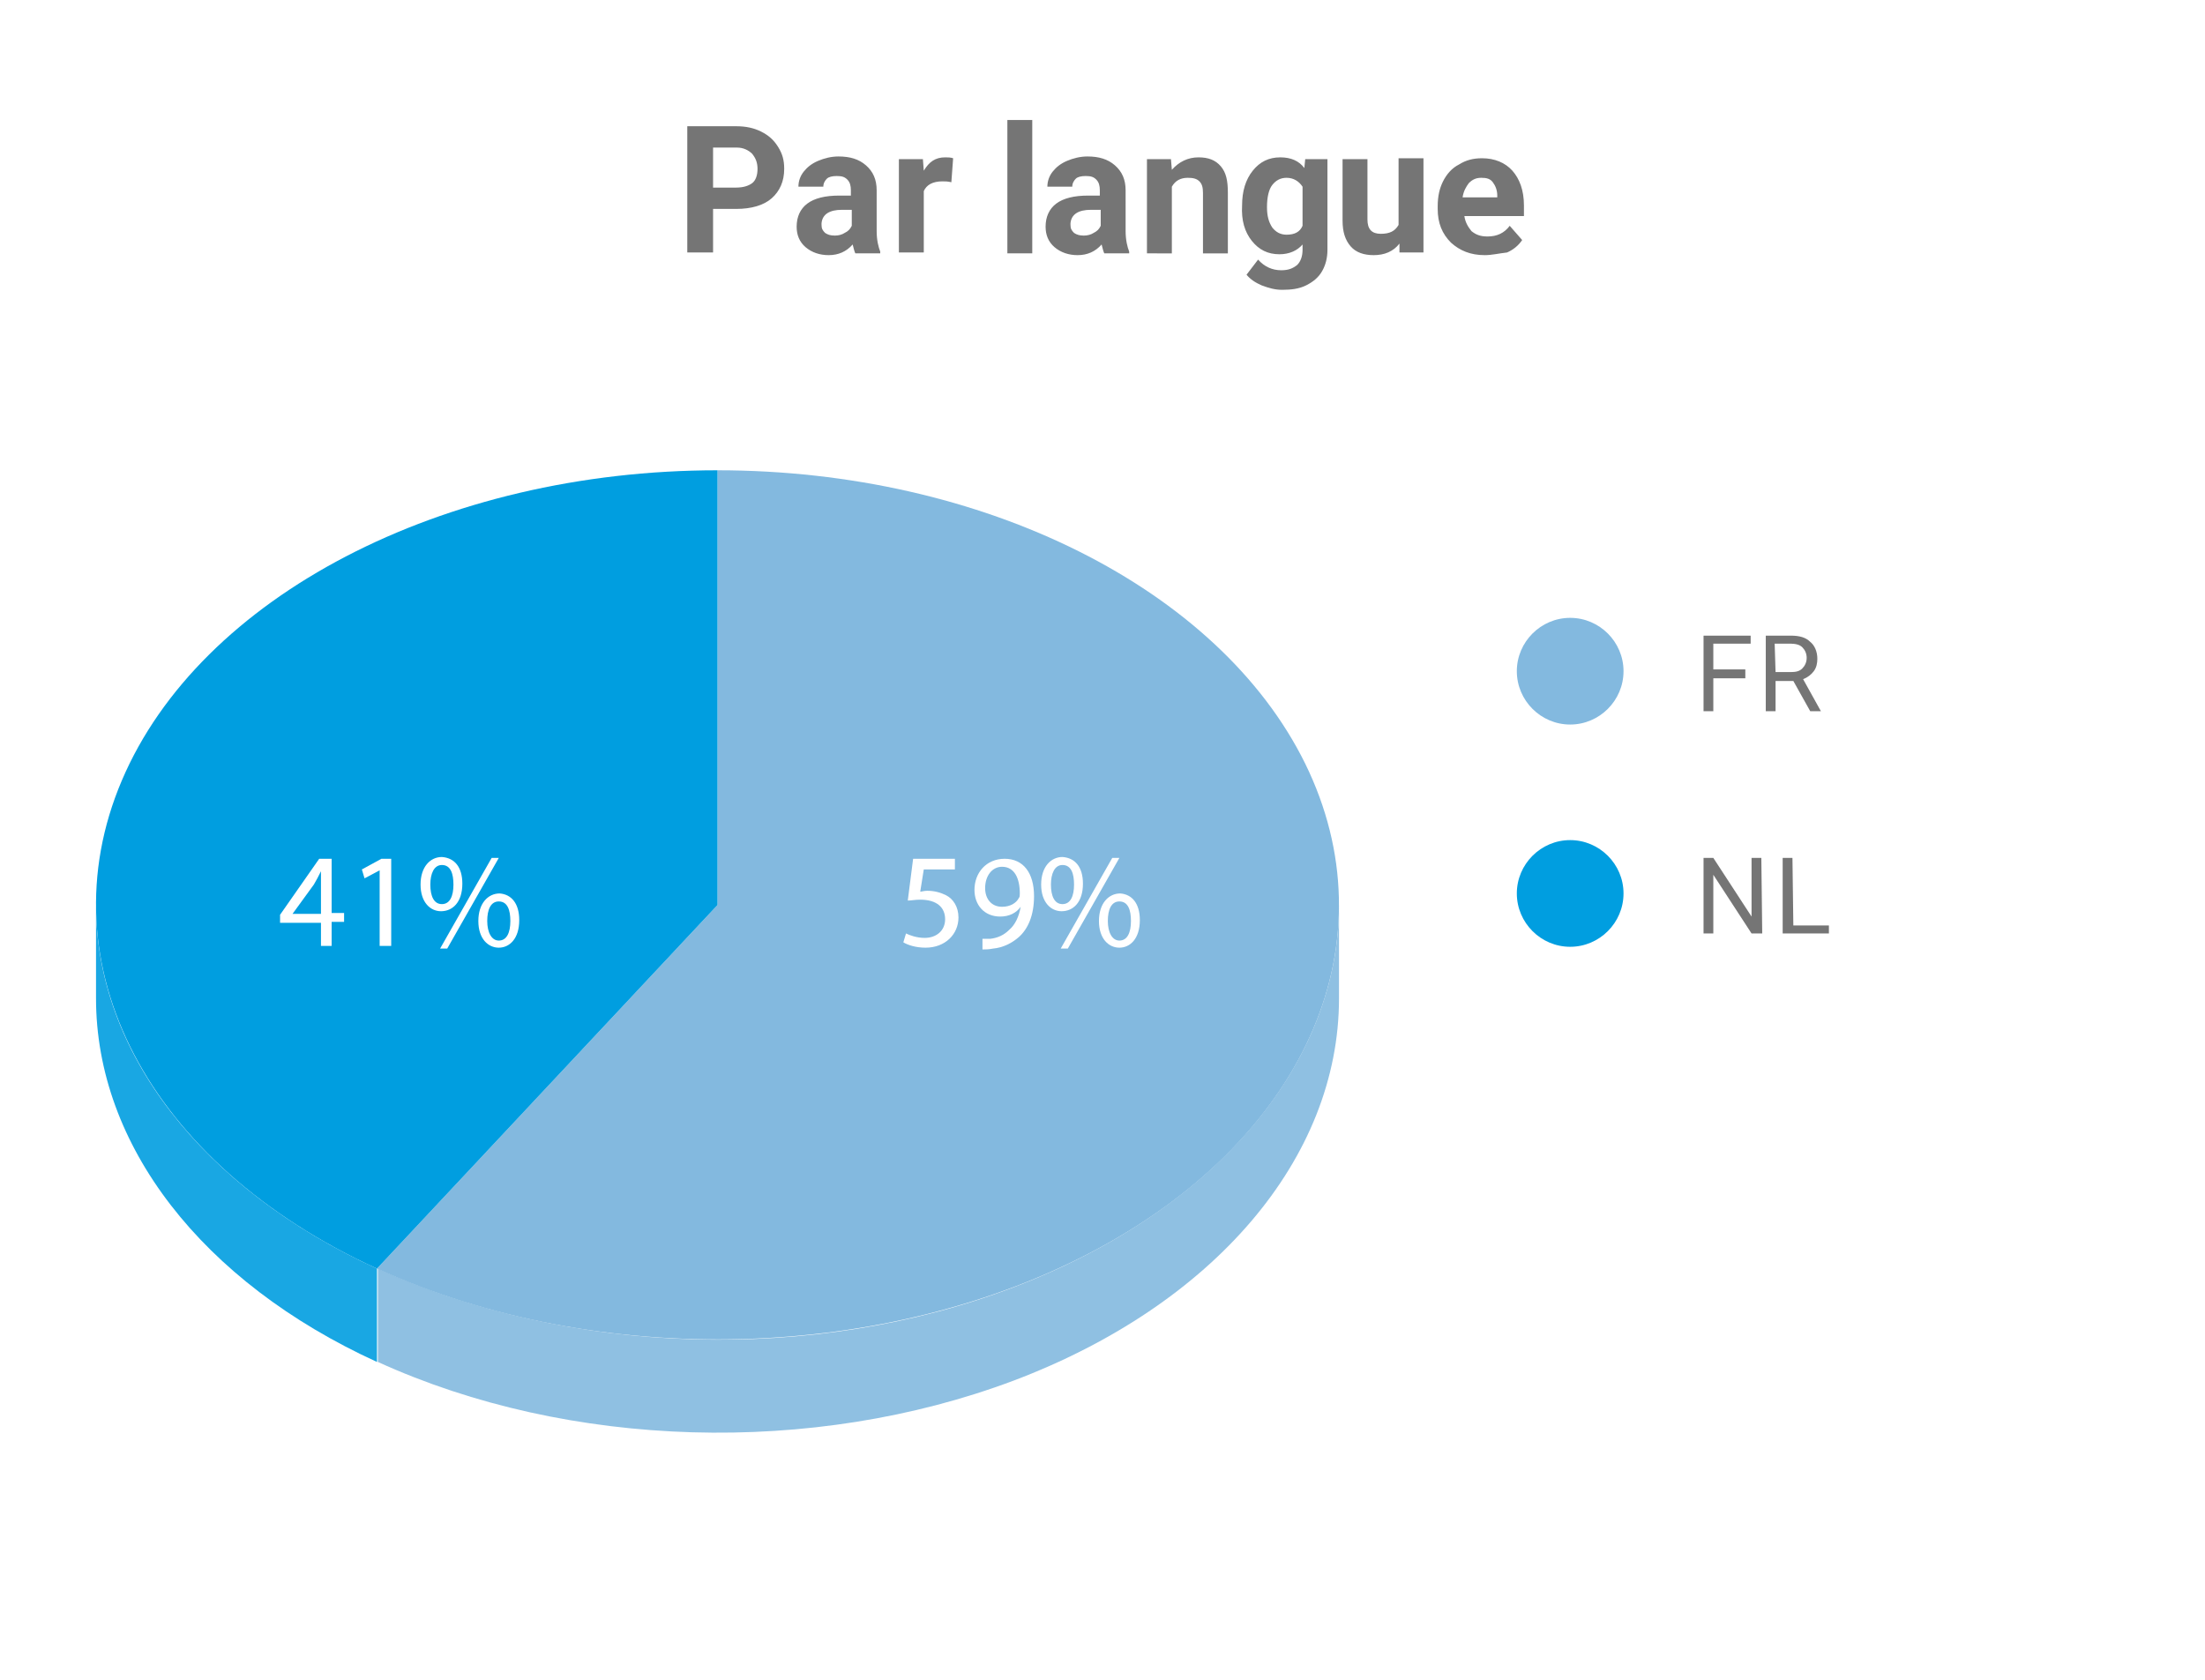
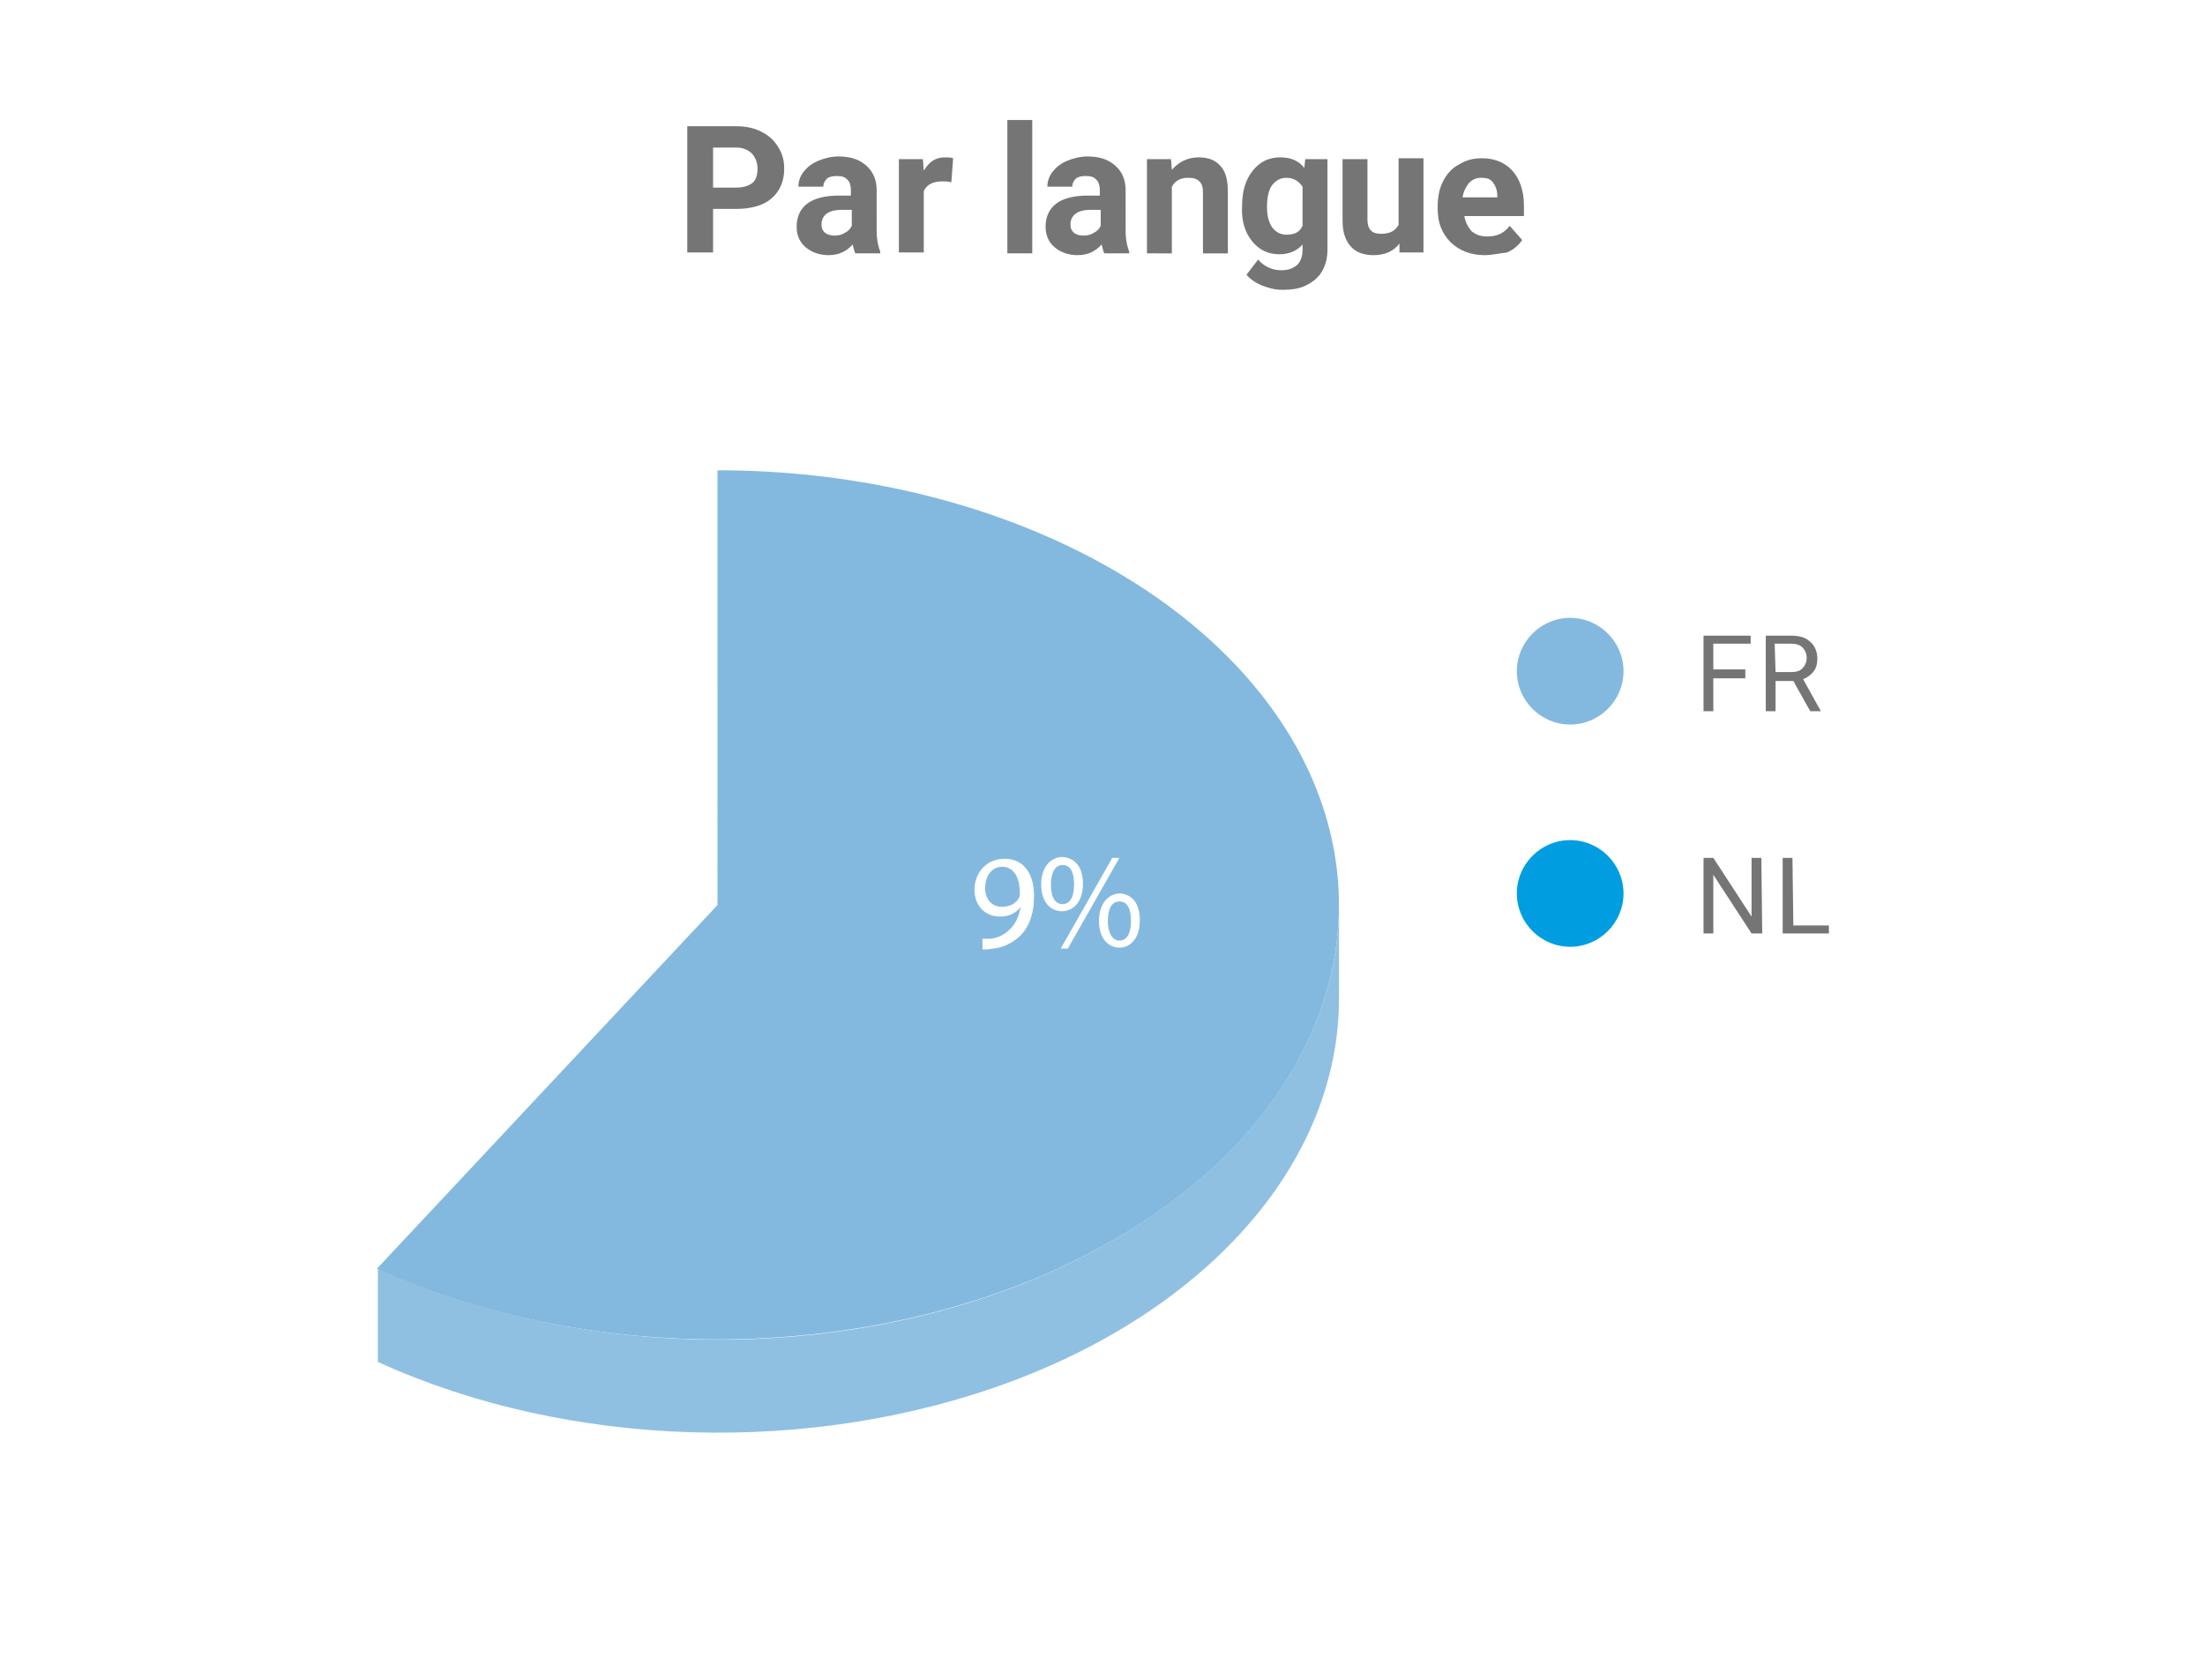
<svg xmlns="http://www.w3.org/2000/svg" version="1.1" id="Calque_1" x="0px" y="0px" viewBox="0 0 248 189" style="enable-background:new 0 0 248 189;" xml:space="preserve">
  <style type="text/css">
	.st0{fill:#FFFFFF;}
	.st1{fill:#83B9DF;}
	.st2{fill:#757575;}
	.st3{fill:#009EE0;}
	.st4{opacity:0.9;fill:#83B9DF;enable-background:new    ;}
	.st5{opacity:0.9;fill:#009EE0;enable-background:new    ;}
</style>
  <path class="st0" d="M0,0h248v189H0V0z" />
-   <path class="st0" d="M0,0h248v189H0V0z" />
  <path class="st1" d="M182.6,75.5c0,3.3-2.7,6-6,6s-6-2.7-6-6s2.7-6,6-6S182.6,72.2,182.6,75.5z" />
  <path class="st2" d="M196.3,76.3h-3.6V80h-1.1v-8.5h5.3v0.9h-4.2v2.9h3.6V76.3z M201.7,76.6h-2V80h-1.1v-8.5h2.8  c1,0,1.7,0.2,2.2,0.7c0.5,0.4,0.8,1.1,0.8,1.9c0,0.5-0.1,1-0.4,1.4c-0.3,0.4-0.7,0.7-1.2,0.9l2,3.6l0,0h-1.2L201.7,76.6z   M199.7,75.6h1.7c0.6,0,1-0.1,1.3-0.4s0.5-0.7,0.5-1.2s-0.2-0.9-0.5-1.2c-0.3-0.3-0.8-0.4-1.4-0.4h-1.7L199.7,75.6L199.7,75.6z" />
  <path class="st3" d="M182.6,100.5c0,3.3-2.7,6-6,6s-6-2.7-6-6s2.7-6,6-6S182.6,97.2,182.6,100.5z" />
  <path class="st2" d="M198.2,105H197l-4.3-6.6v6.6h-1.1v-8.5h1.1l4.3,6.6v-6.6h1.1L198.2,105L198.2,105z M201.7,104.1h4v0.9h-5.2  v-8.5h1.1L201.7,104.1L201.7,104.1z" />
  <path class="st2" d="M80.2,23.4v5h-2.9V14.2h5.5c1.1,0,2,0.2,2.8,0.6c0.8,0.4,1.4,0.9,1.9,1.7c0.5,0.8,0.7,1.5,0.7,2.5  c0,1.4-0.5,2.5-1.4,3.3s-2.3,1.2-4,1.2h-2.6V23.4z M80.2,21.1h2.6c0.8,0,1.4-0.2,1.8-0.5s0.6-0.9,0.6-1.6s-0.2-1.2-0.6-1.7  c-0.4-0.4-1-0.7-1.7-0.7h-2.7C80.2,16.6,80.2,21.1,80.2,21.1z M96.2,28.5c-0.1-0.2-0.2-0.6-0.3-1c-0.7,0.8-1.6,1.2-2.7,1.2  c-1,0-1.9-0.3-2.6-0.9s-1-1.4-1-2.3c0-1.1,0.4-2,1.2-2.6c0.8-0.6,2-0.9,3.6-0.9h1.3v-0.6c0-0.5-0.1-0.9-0.4-1.2s-0.6-0.4-1.2-0.4  c-0.5,0-0.9,0.1-1.1,0.3s-0.4,0.5-0.4,0.9h-2.8c0-0.6,0.2-1.2,0.6-1.7s0.9-0.9,1.6-1.2c0.7-0.3,1.5-0.5,2.3-0.5c1.3,0,2.3,0.3,3.1,1  c0.8,0.7,1.2,1.6,1.2,2.8V26c0,1,0.2,1.8,0.4,2.3v0.2H96.2z M93.9,26.5c0.4,0,0.8-0.1,1.1-0.3c0.4-0.2,0.6-0.4,0.8-0.8v-1.8h-1.1  c-1.4,0-2.2,0.5-2.3,1.5v0.2c0,0.4,0.1,0.6,0.4,0.9C93.1,26.4,93.4,26.5,93.9,26.5z M107,20.5c-0.4-0.1-0.7-0.1-1-0.1  c-1.1,0-1.8,0.4-2.1,1.1v6.9h-2.8V17.9h2.7l0.1,1.3c0.6-1,1.3-1.5,2.4-1.5c0.3,0,0.6,0,0.9,0.1L107,20.5z M116.1,28.5h-2.8v-15h2.8  V28.5z M124.2,28.5c-0.1-0.2-0.2-0.6-0.3-1c-0.7,0.8-1.6,1.2-2.7,1.2c-1,0-1.9-0.3-2.6-0.9s-1-1.4-1-2.3c0-1.1,0.4-2,1.2-2.6  c0.8-0.6,2-0.9,3.6-0.9h1.3v-0.6c0-0.5-0.1-0.9-0.4-1.2s-0.6-0.4-1.2-0.4c-0.5,0-0.9,0.1-1.1,0.3s-0.4,0.5-0.4,0.9h-2.8  c0-0.6,0.2-1.2,0.6-1.7s0.9-0.9,1.6-1.2c0.7-0.3,1.5-0.5,2.3-0.5c1.3,0,2.3,0.3,3.1,1c0.8,0.7,1.2,1.6,1.2,2.8V26  c0,1,0.2,1.8,0.4,2.3v0.2H124.2z M121.9,26.5c0.4,0,0.8-0.1,1.1-0.3c0.4-0.2,0.6-0.4,0.8-0.8v-1.8h-1.1c-1.4,0-2.2,0.5-2.3,1.5v0.2  c0,0.4,0.1,0.6,0.4,0.9C121.1,26.4,121.4,26.5,121.9,26.5z M131.7,17.9l0.1,1.2c0.8-0.9,1.8-1.4,3-1.4c1.1,0,1.9,0.3,2.5,1  s0.8,1.6,0.8,3v6.8h-2.8v-6.8c0-0.6-0.1-1-0.4-1.3s-0.7-0.4-1.3-0.4c-0.8,0-1.4,0.3-1.8,1v7.5H129V17.9H131.7z M139.7,23.1  c0-1.6,0.4-2.9,1.2-3.9s1.8-1.5,3.1-1.5c1.2,0,2.1,0.4,2.7,1.2l0.1-1h2.5v10.2c0,0.9-0.2,1.7-0.6,2.4c-0.4,0.7-1,1.2-1.8,1.6  c-0.8,0.4-1.7,0.5-2.7,0.5c-0.8,0-1.5-0.2-2.3-0.5c-0.7-0.3-1.3-0.7-1.7-1.2l1.3-1.7c0.7,0.8,1.6,1.2,2.6,1.2c0.8,0,1.3-0.2,1.8-0.6  c0.4-0.4,0.6-1,0.6-1.7v-0.6c-0.6,0.7-1.5,1.1-2.6,1.1c-1.3,0-2.3-0.5-3.1-1.5S139.6,24.8,139.7,23.1L139.7,23.1L139.7,23.1z   M142.5,23.3c0,1,0.2,1.7,0.6,2.3c0.4,0.5,0.9,0.8,1.6,0.8c0.9,0,1.5-0.3,1.8-1V21c-0.4-0.6-1-1-1.8-1c-0.7,0-1.2,0.3-1.6,0.8  S142.5,22.2,142.5,23.3z M157.4,27.4c-0.7,0.9-1.7,1.3-2.9,1.3c-1.1,0-2-0.3-2.6-1s-0.9-1.6-0.9-2.9v-6.9h2.8v6.8  c0,1.1,0.5,1.6,1.5,1.6s1.6-0.3,2-1v-7.5h2.8v10.6h-2.7L157.4,27.4z M167,28.7c-1.6,0-2.8-0.5-3.8-1.4c-1-1-1.5-2.2-1.5-3.8v-0.3  c0-1.1,0.2-2,0.6-2.8c0.4-0.8,1-1.5,1.8-1.9c0.8-0.5,1.6-0.7,2.6-0.7c1.4,0,2.6,0.5,3.4,1.4c0.8,0.9,1.3,2.2,1.3,3.9v1.2h-6.7  c0.1,0.7,0.4,1.2,0.8,1.7c0.5,0.4,1,0.6,1.8,0.6c1.1,0,1.9-0.4,2.5-1.2l1.4,1.6c-0.4,0.6-1,1.1-1.7,1.4  C168.6,28.5,167.8,28.7,167,28.7z M166.6,20c-0.6,0-1,0.2-1.4,0.6c-0.3,0.4-0.6,0.9-0.7,1.6h3.9V22c0-0.6-0.2-1.1-0.5-1.5  S167.2,20,166.6,20z" />
  <path class="st4" d="M150.6,112.3c0,18-14.1,34.5-36.6,43c-22.6,8.5-50,7.7-71.5-2.1v-10.5c21.5,9.8,48.9,10.7,71.5,2.1  s36.6-25.1,36.6-43V112.3z" />
-   <path class="st5" d="M42.4,153.2c-19.7-9-31.6-24.4-31.6-40.9v-10.5c0,16.5,11.9,31.9,31.6,40.9V153.2z" />
  <path class="st1" d="M80.7,52.9c29.9,0,56.4,13.3,66.1,33c9.7,19.8,0.4,41.7-23.2,54.5s-56.2,13.7-81.2,2.3l38.3-40.9V52.9z" />
-   <path class="st3" d="M42.4,142.7c-25.8-11.8-37.5-34.2-28.7-54.9s36.1-34.9,67-34.9v48.9L42.4,142.7z" />
  <g>
-     <path class="st0" d="M107.7,97.8h-3.8l-0.4,2.5c0.2,0,0.4-0.1,0.8-0.1c0.8,0,1.5,0.2,2.1,0.5c0.8,0.4,1.4,1.3,1.4,2.5   c0,1.9-1.5,3.4-3.7,3.4c-1.1,0-2-0.3-2.5-0.6l0.3-1c0.4,0.2,1.2,0.5,2.1,0.5c1.3,0,2.3-0.8,2.3-2.1c0-1.3-0.9-2.2-2.8-2.2   c-0.6,0-1,0.1-1.4,0.1l0.6-4.7h4.7V97.8z" />
    <path class="st0" d="M110.3,105.6c0.3,0,0.6,0,1.1,0c0.8-0.1,1.5-0.4,2.1-1c0.7-0.6,1.1-1.5,1.3-2.6h0c-0.5,0.7-1.3,1.1-2.3,1.1   c-1.8,0-2.9-1.3-2.9-3c0-1.9,1.3-3.5,3.4-3.5s3.3,1.6,3.3,4.2c0,2.2-0.7,3.7-1.7,4.6c-0.8,0.7-1.8,1.2-2.9,1.3   c-0.5,0.1-0.9,0.1-1.2,0.1V105.6z M110.8,99.9c0,1.2,0.7,2.1,1.9,2.1c0.9,0,1.6-0.4,1.9-1c0.1-0.1,0.1-0.3,0.1-0.5c0-1.7-0.6-3-2-3   C111.6,97.5,110.8,98.5,110.8,99.9z" />
    <path class="st0" d="M121.8,99.4c0,2.1-1.1,3.1-2.4,3.1c-1.2,0-2.3-1-2.3-3c0-2,1.1-3.1,2.4-3.1C120.9,96.5,121.8,97.5,121.8,99.4z    M118.2,99.5c0,1.3,0.4,2.2,1.3,2.2c0.9,0,1.3-0.9,1.3-2.2c0-1.2-0.3-2.2-1.3-2.2C118.6,97.3,118.2,98.3,118.2,99.5z M119.3,106.7   l5.8-10.2h0.8l-5.8,10.2H119.3z M128.2,103.5c0,2.1-1.1,3.1-2.3,3.1c-1.2,0-2.3-1-2.3-3c0-2,1.1-3.1,2.4-3.1   C127.3,100.6,128.2,101.6,128.2,103.5z M124.6,103.6c0,1.3,0.5,2.2,1.3,2.2c0.9,0,1.3-0.9,1.3-2.2c0-1.2-0.3-2.2-1.3-2.2   C125,101.4,124.6,102.3,124.6,103.6z" />
  </g>
  <g>
    <path class="st0" d="M36.1,106.5v-2.7h-4.6v-0.9l4.4-6.3h1.4v6.1h1.4v1h-1.4v2.7H36.1z M36.1,102.8v-3.3c0-0.5,0-1,0-1.5h0   c-0.3,0.6-0.5,1-0.8,1.5l-2.4,3.3v0H36.1z" />
    <path class="st0" d="M42.7,97.9L42.7,97.9l-1.7,0.9l-0.3-1l2.2-1.2h1.1v9.8h-1.3V97.9z" />
    <path class="st0" d="M52,99.4c0,2.1-1.1,3.1-2.4,3.1c-1.2,0-2.3-1-2.3-3c0-2,1.1-3.1,2.4-3.1C51.1,96.5,52,97.5,52,99.4z    M48.4,99.5c0,1.3,0.4,2.2,1.3,2.2c0.9,0,1.3-0.9,1.3-2.2c0-1.2-0.3-2.2-1.3-2.2C48.8,97.3,48.4,98.3,48.4,99.5z M49.5,106.7   l5.8-10.2h0.8l-5.8,10.2H49.5z M58.4,103.5c0,2.1-1.1,3.1-2.3,3.1c-1.2,0-2.3-1-2.3-3c0-2,1.1-3.1,2.4-3.1   C57.5,100.6,58.4,101.6,58.4,103.5z M54.8,103.6c0,1.3,0.5,2.2,1.3,2.2c0.9,0,1.3-0.9,1.3-2.2c0-1.2-0.3-2.2-1.3-2.2   C55.2,101.4,54.8,102.3,54.8,103.6z" />
  </g>
</svg>